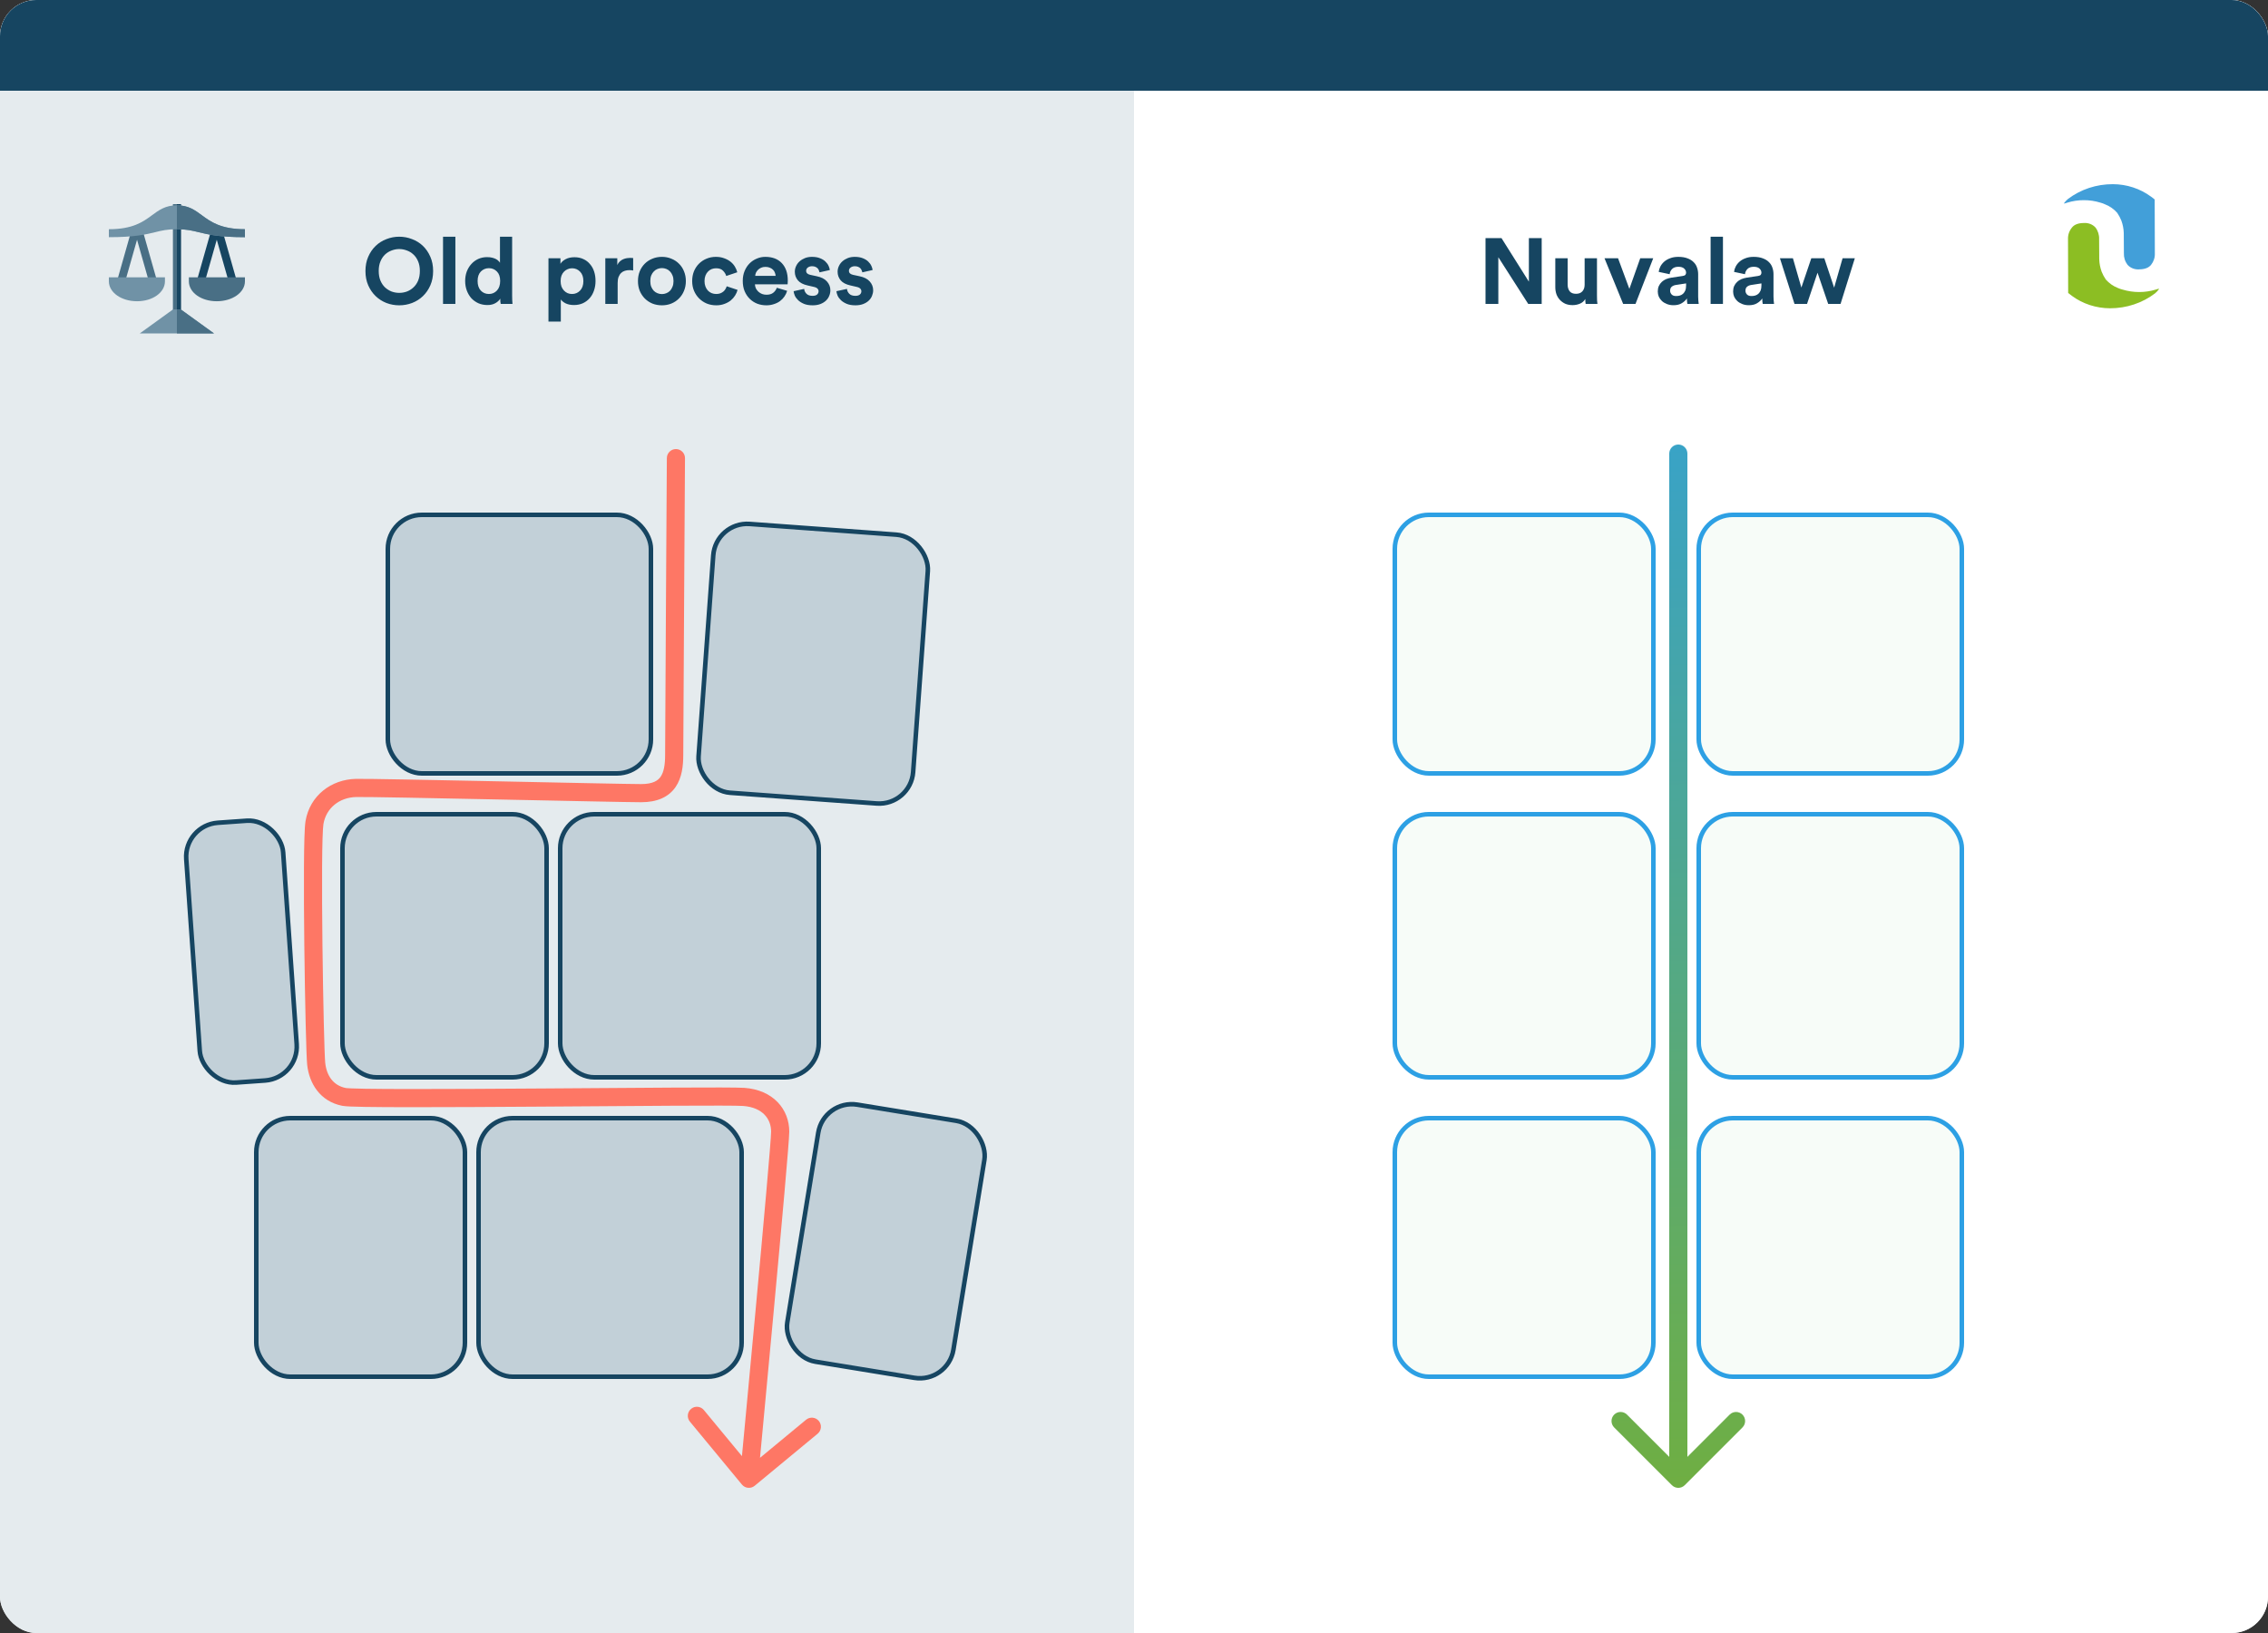
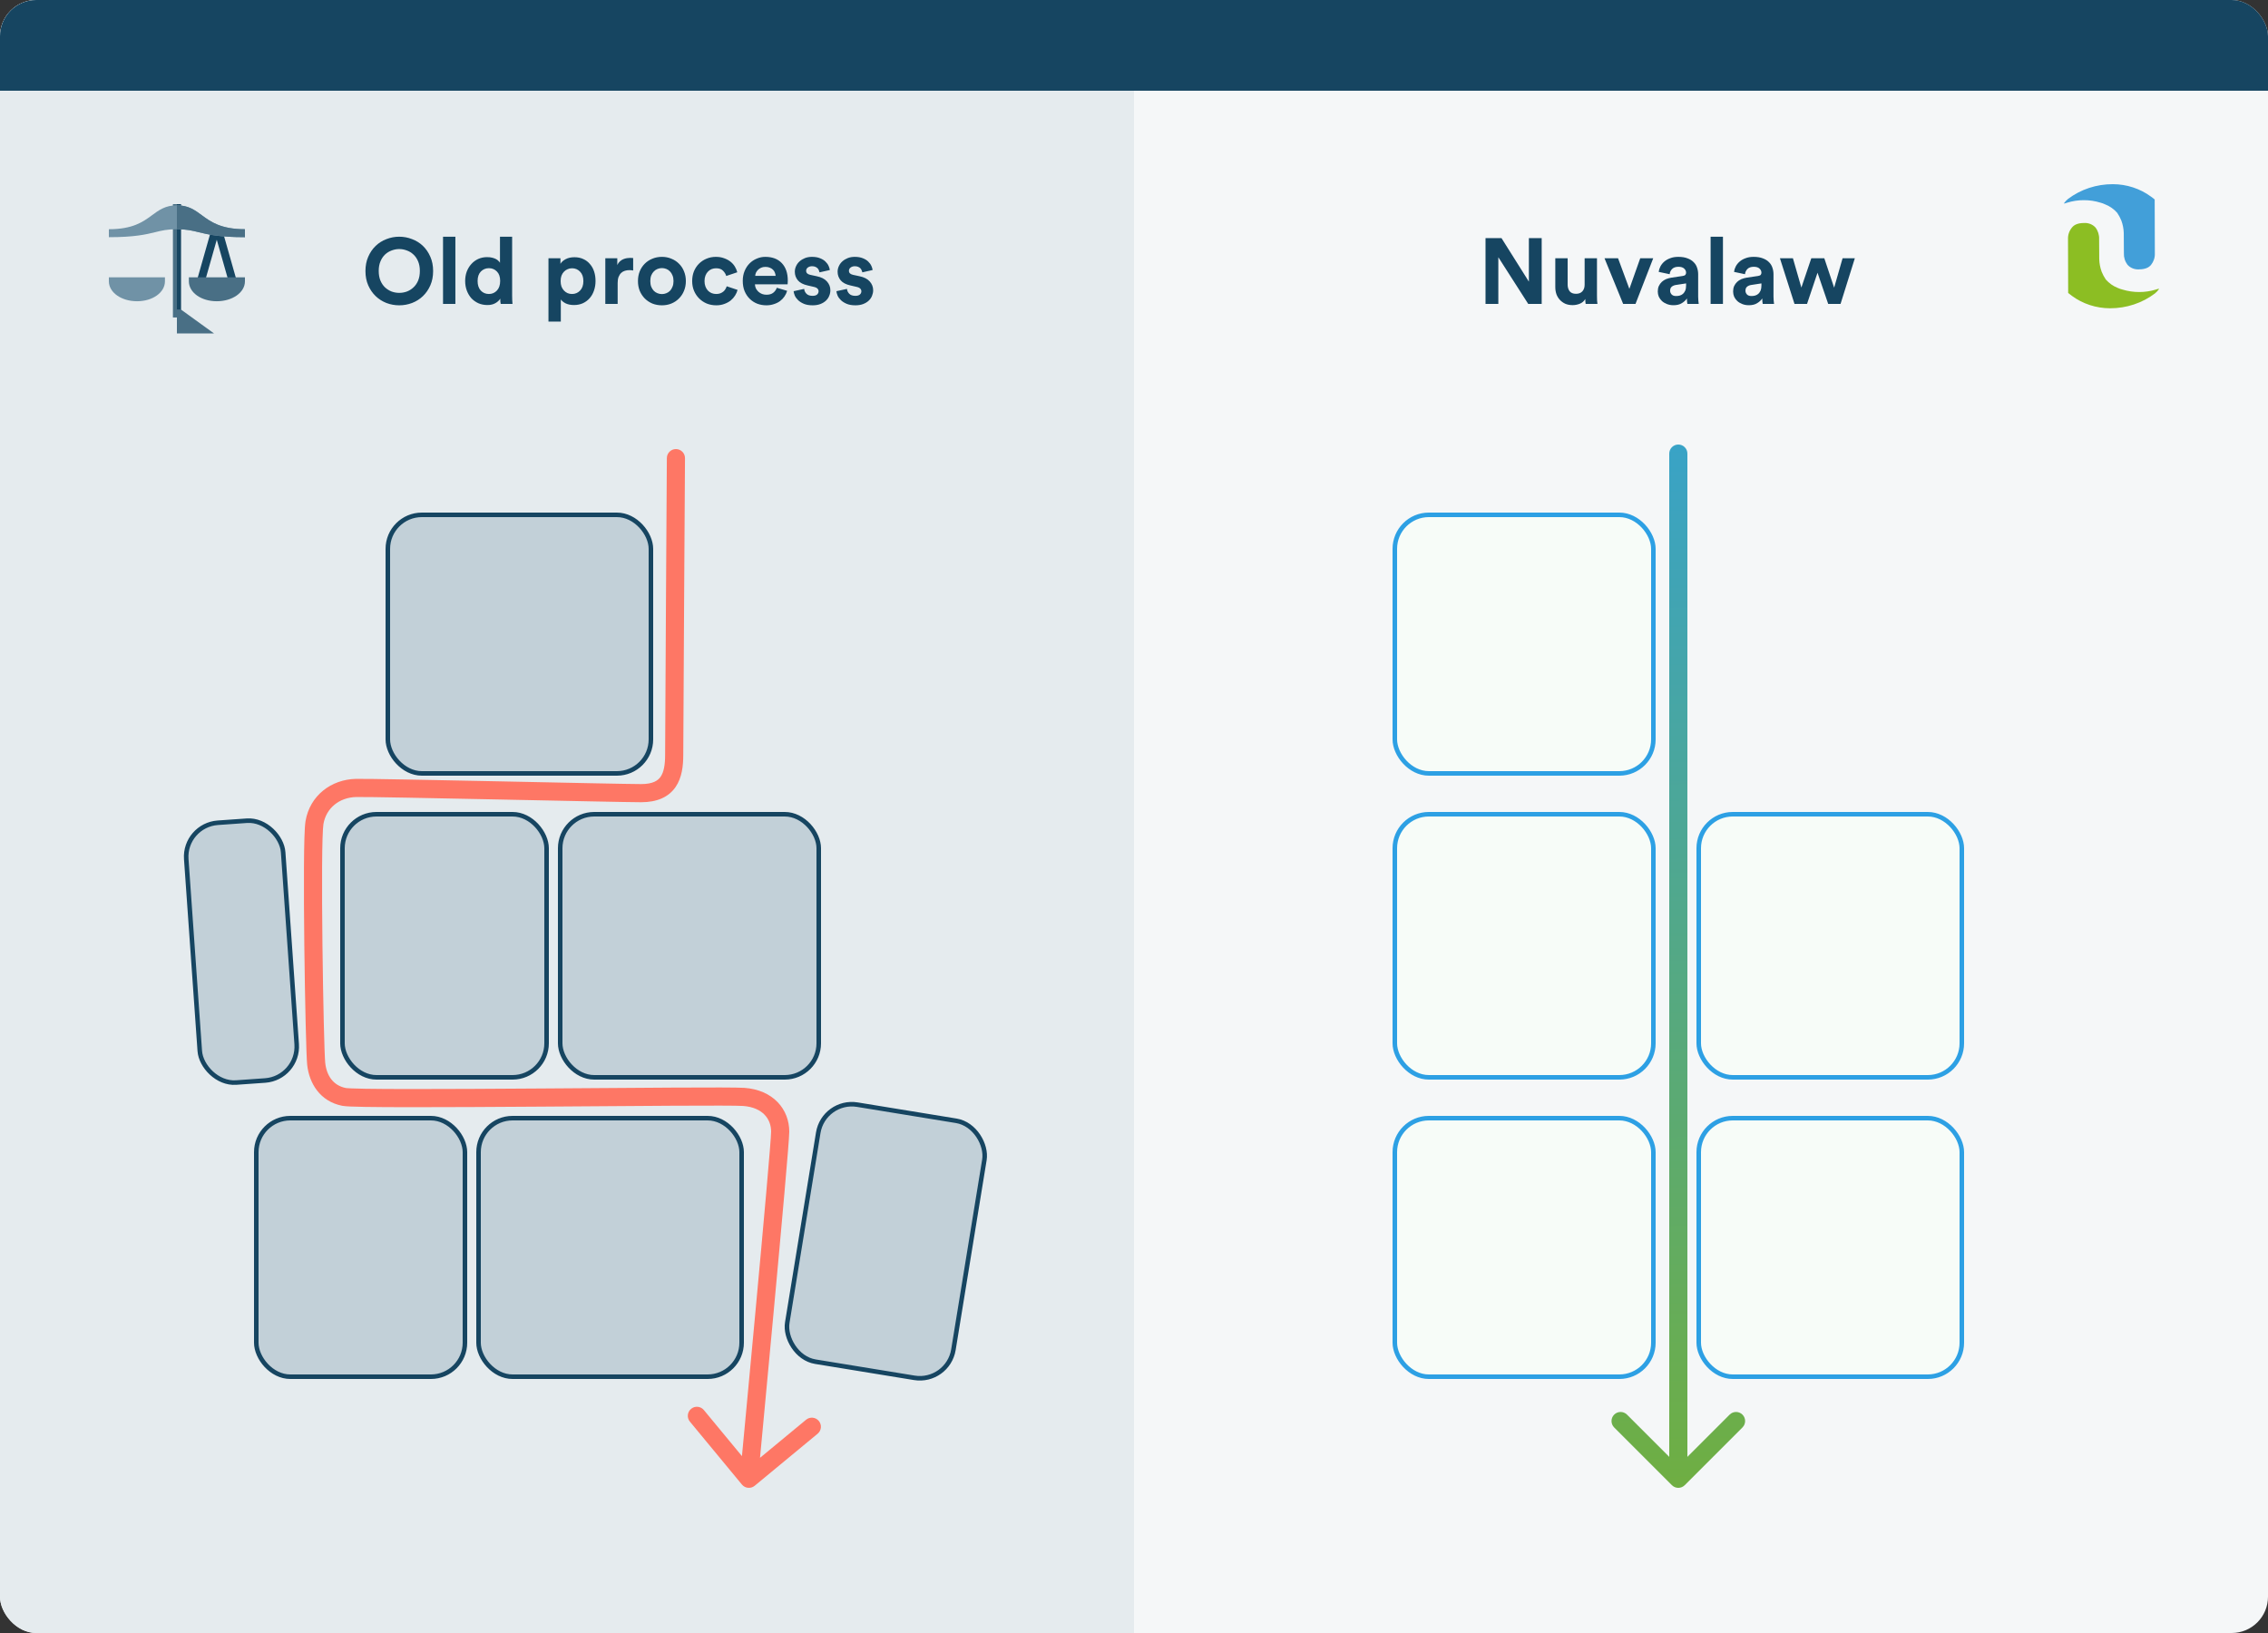
<svg xmlns="http://www.w3.org/2000/svg" width="500" height="360" viewBox="0 0 500 360" fill="none">
  <rect x="0" y="0" width="500" height="360" fill="#333333" stroke="none" />
  <g clip-path="url(#clip0)">
    <rect width="500" height="360" rx="8" fill="#F5F7F8" />
    <rect width="250" height="400" fill="#E5EBEE" />
-     <rect x="250" width="250" height="400" fill="white" />
    <rect x="307.5" y="113.5" width="57" height="57" rx="7.5" fill="#F7FCF8" stroke="#2DA0E4" />
-     <rect x="374.5" y="113.5" width="58" height="57" rx="7.5" fill="#F7FCF8" stroke="#2DA0E4" />
    <rect x="374.5" y="179.5" width="58" height="58" rx="7.5" fill="#F7FCF8" stroke="#2DA0E4" />
    <rect x="85.5" y="113.5" width="58" height="57" rx="7.5" fill="#7092A6" fill-opacity="0.3" stroke="#164561" />
-     <rect x="157.789" y="114.96" width="47.43" height="59.417" rx="7.5" transform="rotate(4.178 157.789 114.96)" fill="#7092A6" fill-opacity="0.3" stroke="#164561" />
    <rect x="123.5" y="179.5" width="57" height="58" rx="7.5" fill="#7092A6" fill-opacity="0.3" stroke="#164561" />
    <rect x="105.5" y="246.5" width="58" height="57" rx="7.5" fill="#7092A6" fill-opacity="0.3" stroke="#164561" />
    <rect x="75.5" y="179.5" width="45" height="58" rx="7.5" fill="#7092A6" fill-opacity="0.3" stroke="#164561" />
    <rect x="40.534" y="181.908" width="21.414" height="57.412" rx="7.5" transform="rotate(-4.033 40.534 181.908)" fill="#7092A6" fill-opacity="0.3" stroke="#164561" />
    <rect x="56.5" y="246.5" width="46" height="57" rx="7.5" fill="#7092A6" fill-opacity="0.3" stroke="#164561" />
    <rect x="181.597" y="242.316" width="37.114" height="57.412" rx="7.5" transform="rotate(9.267 181.597 242.316)" fill="#7092A6" fill-opacity="0.3" stroke="#164561" />
    <rect x="307.5" y="246.5" width="57" height="57" rx="7.5" fill="#F7FCF8" stroke="#2DA0E4" />
    <rect x="374.5" y="246.5" width="58" height="57" rx="7.5" fill="#F7FCF8" stroke="#2DA0E4" />
    <rect x="307.5" y="179.5" width="57" height="58" rx="7.5" fill="#F7FCF8" stroke="#2DA0E4" />
    <path d="M372 100C372 98.895 371.105 98 370 98C368.895 98 368 98.895 368 100L372 100ZM368.586 327.414C369.367 328.195 370.633 328.195 371.414 327.414L384.142 314.686C384.923 313.905 384.923 312.639 384.142 311.858C383.361 311.077 382.095 311.077 381.314 311.858L370 323.172L358.686 311.858C357.905 311.077 356.639 311.077 355.858 311.858C355.077 312.639 355.077 313.905 355.858 314.686L368.586 327.414ZM368 100L368 326L372 326L372 100L368 100Z" fill="url(#paint0_linear)" />
    <path d="M151.014 101.013C151.021 99.908 150.131 99.007 149.026 99C147.922 98.993 147.021 99.883 147.014 100.987L151.014 101.013ZM163.563 327.274C164.267 328.126 165.527 328.245 166.378 327.541L180.251 316.072C181.103 315.368 181.222 314.108 180.518 313.256C179.815 312.405 178.554 312.286 177.703 312.989L165.371 323.184L155.176 310.853C154.473 310.001 153.212 309.882 152.361 310.586C151.509 311.289 151.39 312.55 152.093 313.401L163.563 327.274ZM75.449 243.778C75.87 243.862 76.57 243.904 77.317 243.936C78.132 243.971 79.199 243.999 80.473 244.02C83.025 244.063 86.455 244.082 90.469 244.085C98.499 244.091 108.897 244.032 119.337 243.96C129.78 243.888 140.263 243.804 148.473 243.762C156.749 243.72 162.571 243.723 163.812 243.811L164.097 239.821C162.657 239.719 156.602 239.721 148.453 239.763C140.238 239.804 129.745 239.888 119.309 239.96C108.869 240.032 98.485 240.091 90.472 240.085C86.464 240.082 83.059 240.063 80.54 240.021C79.28 239.999 78.252 239.973 77.488 239.94C77.105 239.924 76.8 239.906 76.57 239.889C76.316 239.869 76.225 239.854 76.232 239.855L75.449 243.778ZM149.014 101C147.014 100.987 147.014 100.988 147.014 100.988C147.014 100.989 147.014 100.989 147.014 100.99C147.014 100.992 147.014 100.995 147.014 100.998C147.014 101.006 147.014 101.017 147.013 101.032C147.013 101.061 147.013 101.104 147.013 101.162C147.012 101.277 147.011 101.448 147.009 101.672C147.007 102.119 147.003 102.774 146.997 103.611C146.987 105.283 146.972 107.678 146.954 110.566C146.918 116.342 146.87 124.09 146.822 131.983C146.726 147.761 146.631 164.13 146.631 166.434H150.631C150.631 164.146 150.726 147.797 150.822 132.007C150.87 124.115 150.918 116.366 150.954 110.591C150.972 107.703 150.987 105.308 150.997 103.636C151.002 102.799 151.007 102.144 151.009 101.697C151.011 101.474 151.012 101.303 151.013 101.187C151.013 101.13 151.013 101.086 151.013 101.057C151.013 101.042 151.014 101.031 151.014 101.024C151.014 101.02 151.014 101.017 151.014 101.015C151.014 101.014 151.014 101.014 151.014 101.013C151.014 101.013 151.014 101.013 149.014 101ZM146.631 166.434C146.631 168.654 146.332 170.229 145.642 171.231C145.068 172.065 143.97 172.852 141.352 172.852V176.852C144.863 176.852 147.405 175.725 148.937 173.499C150.355 171.44 150.631 168.805 150.631 166.434H146.631ZM141.352 172.852C138.845 172.852 124.324 172.543 109.801 172.244C95.343 171.947 80.835 171.658 78.483 171.704L78.562 175.704C80.807 175.659 95.179 175.944 109.719 176.243C124.194 176.541 138.79 176.852 141.352 176.852V172.852ZM78.483 171.704C73.023 171.813 68.296 175.391 67.355 181.028L71.301 181.686C71.892 178.14 74.827 175.778 78.562 175.704L78.483 171.704ZM67.355 181.028C67.233 181.76 67.16 183.109 67.109 184.758C67.057 186.463 67.026 188.635 67.011 191.109C66.981 196.058 67.017 202.253 67.088 208.405C67.231 220.626 67.517 232.918 67.723 234.767L71.699 234.325C71.521 232.73 71.233 220.723 71.088 208.359C71.016 202.218 70.981 196.049 71.01 191.133C71.025 188.674 71.057 186.538 71.108 184.881C71.16 183.169 71.231 182.102 71.301 181.686L67.355 181.028ZM67.723 234.767C68.172 238.798 70.517 242.792 75.449 243.778L76.232 239.855C73.502 239.31 72.016 237.182 71.699 234.325L67.723 234.767ZM163.812 243.811C166.083 243.973 167.605 244.763 168.551 245.741C169.501 246.725 170 248.03 170 249.469H174C174 247.082 173.158 244.752 171.427 242.961C169.691 241.166 167.19 240.042 164.097 239.821L163.812 243.811ZM170 249.469C170 250.311 169.583 255.435 168.93 262.866C168.284 270.216 167.422 279.659 166.561 288.986C165.699 298.311 164.837 307.518 164.19 314.393C163.867 317.831 163.598 320.685 163.409 322.68C163.315 323.678 163.241 324.461 163.19 324.994C163.165 325.261 163.146 325.465 163.133 325.603C163.126 325.671 163.121 325.724 163.118 325.759C163.116 325.776 163.115 325.789 163.114 325.798C163.114 325.802 163.114 325.806 163.113 325.808C163.113 325.809 163.113 325.81 163.113 325.81C163.113 325.811 163.113 325.811 165.104 326C167.095 326.189 167.095 326.189 167.095 326.188C167.095 326.187 167.095 326.187 167.096 326.186C167.096 326.183 167.096 326.18 167.096 326.176C167.097 326.167 167.099 326.154 167.1 326.136C167.104 326.101 167.108 326.049 167.115 325.98C167.128 325.842 167.147 325.638 167.173 325.371C167.223 324.838 167.297 324.055 167.392 323.057C167.58 321.061 167.85 318.206 168.173 314.767C168.819 307.891 169.681 298.682 170.544 289.354C171.406 280.026 172.268 270.575 172.915 263.217C173.555 255.94 174 250.541 174 249.469H170Z" fill="#FE7765" />
    <rect width="500" height="20" fill="#164561" />
    <path d="M83.493 59.734C83.493 60.553 83.623 61.27 83.882 61.883C84.141 62.484 84.482 62.982 84.905 63.377C85.342 63.773 85.826 64.073 86.358 64.278C86.904 64.469 87.457 64.564 88.016 64.564C88.576 64.564 89.128 64.469 89.674 64.278C90.22 64.073 90.704 63.773 91.127 63.377C91.564 62.982 91.912 62.484 92.171 61.883C92.43 61.27 92.56 60.553 92.56 59.734C92.56 58.916 92.43 58.206 92.171 57.606C91.912 56.992 91.564 56.487 91.127 56.092C90.704 55.696 90.22 55.403 89.674 55.212C89.128 55.007 88.576 54.904 88.016 54.904C87.457 54.904 86.904 55.007 86.358 55.212C85.826 55.403 85.342 55.696 84.905 56.092C84.482 56.487 84.141 56.992 83.882 57.606C83.623 58.206 83.493 58.916 83.493 59.734ZM80.567 59.755C80.567 58.582 80.771 57.531 81.18 56.603C81.59 55.662 82.135 54.864 82.818 54.209C83.5 53.554 84.291 53.056 85.192 52.715C86.092 52.36 87.034 52.182 88.016 52.182C88.999 52.182 89.94 52.36 90.841 52.715C91.755 53.056 92.553 53.554 93.235 54.209C93.917 54.864 94.463 55.662 94.872 56.603C95.282 57.531 95.486 58.582 95.486 59.755C95.486 60.928 95.282 61.979 94.872 62.907C94.463 63.835 93.917 64.626 93.235 65.281C92.553 65.936 91.755 66.441 90.841 66.795C89.94 67.136 88.999 67.307 88.016 67.307C87.034 67.307 86.092 67.136 85.192 66.795C84.291 66.441 83.5 65.936 82.818 65.281C82.135 64.626 81.59 63.835 81.18 62.907C80.771 61.979 80.567 60.928 80.567 59.755ZM97.67 67V52.182H100.392V67H97.67ZM112.905 65.178C112.905 65.52 112.912 65.861 112.926 66.202C112.939 66.529 112.96 66.795 112.987 67H110.388C110.36 66.891 110.333 66.727 110.306 66.509C110.292 66.29 110.285 66.065 110.285 65.833C110.054 66.229 109.692 66.563 109.201 66.836C108.723 67.109 108.143 67.246 107.461 67.246C106.738 67.246 106.076 67.116 105.476 66.857C104.876 66.584 104.357 66.216 103.92 65.752C103.497 65.274 103.163 64.715 102.918 64.073C102.672 63.418 102.549 62.709 102.549 61.945C102.549 61.208 102.665 60.519 102.897 59.878C103.143 59.236 103.477 58.684 103.9 58.22C104.323 57.742 104.828 57.367 105.414 57.094C106.015 56.822 106.67 56.685 107.379 56.685C107.816 56.685 108.191 56.726 108.505 56.808C108.832 56.89 109.112 56.992 109.344 57.115C109.576 57.238 109.76 57.374 109.897 57.524C110.047 57.661 110.156 57.797 110.224 57.934V52.182H112.905V65.178ZM105.292 61.945C105.292 62.845 105.524 63.548 105.988 64.053C106.465 64.558 107.065 64.81 107.789 64.81C108.484 64.81 109.071 64.558 109.549 64.053C110.026 63.548 110.265 62.839 110.265 61.924C110.265 61.024 110.026 60.335 109.549 59.857C109.071 59.366 108.484 59.12 107.789 59.12C107.093 59.12 106.499 59.366 106.008 59.857C105.53 60.349 105.292 61.044 105.292 61.945ZM120.915 70.889V56.931H123.555V58.159C123.787 57.763 124.169 57.422 124.701 57.135C125.233 56.849 125.881 56.706 126.645 56.706C127.382 56.706 128.037 56.842 128.61 57.115C129.183 57.374 129.667 57.742 130.063 58.22C130.472 58.684 130.779 59.236 130.984 59.878C131.189 60.505 131.291 61.194 131.291 61.945C131.291 62.709 131.175 63.418 130.943 64.073C130.725 64.715 130.404 65.274 129.981 65.752C129.572 66.216 129.074 66.584 128.487 66.857C127.9 67.116 127.252 67.246 126.543 67.246C125.847 67.246 125.247 67.13 124.742 66.898C124.251 66.652 123.882 66.359 123.637 66.018V70.889H120.915ZM128.61 61.965C128.61 61.065 128.364 60.369 127.873 59.878C127.396 59.387 126.809 59.141 126.113 59.141C125.758 59.141 125.431 59.209 125.131 59.346C124.83 59.468 124.564 59.653 124.332 59.898C124.101 60.13 123.916 60.423 123.78 60.778C123.657 61.119 123.596 61.515 123.596 61.965C123.596 62.416 123.657 62.818 123.78 63.173C123.916 63.514 124.101 63.807 124.332 64.053C124.564 64.299 124.83 64.49 125.131 64.626C125.431 64.749 125.758 64.81 126.113 64.81C126.809 64.81 127.396 64.564 127.873 64.073C128.364 63.569 128.61 62.866 128.61 61.965ZM139.586 59.632C139.313 59.578 139.04 59.55 138.767 59.55C138.413 59.55 138.078 59.598 137.765 59.694C137.451 59.789 137.178 59.946 136.946 60.164C136.714 60.383 136.523 60.676 136.373 61.044C136.236 61.399 136.168 61.849 136.168 62.395V67H133.446V56.931H136.086V58.425C136.236 58.097 136.427 57.831 136.659 57.627C136.905 57.408 137.157 57.244 137.417 57.135C137.689 57.026 137.956 56.951 138.215 56.91C138.488 56.869 138.733 56.849 138.952 56.849C139.061 56.849 139.163 56.856 139.259 56.869C139.368 56.869 139.477 56.876 139.586 56.89V59.632ZM145.924 64.831C146.251 64.831 146.572 64.769 146.886 64.646C147.2 64.524 147.472 64.346 147.704 64.114C147.936 63.869 148.121 63.569 148.257 63.214C148.407 62.859 148.482 62.443 148.482 61.965C148.482 61.488 148.407 61.072 148.257 60.717C148.121 60.362 147.936 60.069 147.704 59.837C147.472 59.591 147.2 59.407 146.886 59.284C146.572 59.161 146.251 59.1 145.924 59.1C145.596 59.1 145.276 59.161 144.962 59.284C144.648 59.407 144.375 59.591 144.143 59.837C143.911 60.069 143.72 60.362 143.57 60.717C143.434 61.072 143.366 61.488 143.366 61.965C143.366 62.443 143.434 62.859 143.57 63.214C143.72 63.569 143.911 63.869 144.143 64.114C144.375 64.346 144.648 64.524 144.962 64.646C145.276 64.769 145.596 64.831 145.924 64.831ZM145.924 56.624C146.674 56.624 147.37 56.76 148.011 57.033C148.666 57.292 149.226 57.661 149.69 58.138C150.167 58.602 150.536 59.161 150.795 59.816C151.068 60.471 151.204 61.188 151.204 61.965C151.204 62.743 151.068 63.459 150.795 64.114C150.536 64.755 150.167 65.315 149.69 65.793C149.226 66.27 148.666 66.645 148.011 66.918C147.37 67.177 146.674 67.307 145.924 67.307C145.173 67.307 144.471 67.177 143.816 66.918C143.175 66.645 142.615 66.27 142.138 65.793C141.674 65.315 141.305 64.755 141.032 64.114C140.773 63.459 140.644 62.743 140.644 61.965C140.644 61.188 140.773 60.471 141.032 59.816C141.305 59.161 141.674 58.602 142.138 58.138C142.615 57.661 143.175 57.292 143.816 57.033C144.471 56.76 145.173 56.624 145.924 56.624ZM157.876 59.141C157.521 59.141 157.187 59.202 156.873 59.325C156.573 59.448 156.307 59.632 156.075 59.878C155.843 60.11 155.659 60.403 155.522 60.758C155.386 61.113 155.317 61.515 155.317 61.965C155.317 62.416 155.386 62.818 155.522 63.173C155.659 63.528 155.843 63.828 156.075 64.073C156.32 64.319 156.593 64.503 156.893 64.626C157.207 64.749 157.541 64.81 157.896 64.81C158.237 64.81 158.537 64.762 158.797 64.667C159.07 64.558 159.302 64.421 159.493 64.257C159.684 64.094 159.834 63.91 159.943 63.705C160.066 63.5 160.154 63.302 160.209 63.111L162.603 63.91C162.494 64.333 162.31 64.749 162.051 65.158C161.805 65.554 161.485 65.915 161.089 66.243C160.693 66.557 160.229 66.809 159.697 67C159.165 67.205 158.565 67.307 157.896 67.307C157.159 67.307 156.464 67.177 155.809 66.918C155.167 66.645 154.608 66.27 154.13 65.793C153.653 65.315 153.278 64.755 153.005 64.114C152.732 63.459 152.595 62.743 152.595 61.965C152.595 61.188 152.725 60.471 152.984 59.816C153.257 59.161 153.626 58.602 154.089 58.138C154.567 57.661 155.12 57.292 155.747 57.033C156.389 56.76 157.078 56.624 157.814 56.624C158.497 56.624 159.104 56.726 159.636 56.931C160.182 57.122 160.652 57.374 161.048 57.688C161.444 58.002 161.764 58.363 162.01 58.773C162.256 59.182 162.433 59.598 162.542 60.021L160.107 60.84C159.984 60.417 159.745 60.028 159.39 59.673C159.049 59.318 158.544 59.141 157.876 59.141ZM170.993 60.819C170.979 60.574 170.925 60.335 170.829 60.103C170.747 59.857 170.611 59.646 170.42 59.468C170.243 59.277 170.011 59.127 169.724 59.018C169.451 58.895 169.124 58.834 168.742 58.834C168.387 58.834 168.073 58.895 167.8 59.018C167.527 59.141 167.295 59.298 167.104 59.489C166.913 59.68 166.763 59.891 166.654 60.123C166.559 60.355 166.504 60.587 166.49 60.819H170.993ZM173.531 64.114C173.408 64.551 173.21 64.967 172.937 65.363C172.678 65.745 172.357 66.079 171.975 66.365C171.593 66.652 171.143 66.877 170.625 67.041C170.12 67.218 169.56 67.307 168.946 67.307C168.25 67.307 167.589 67.191 166.961 66.959C166.333 66.713 165.781 66.359 165.303 65.895C164.826 65.431 164.444 64.865 164.157 64.196C163.884 63.528 163.748 62.77 163.748 61.924C163.748 61.119 163.884 60.389 164.157 59.734C164.43 59.08 164.792 58.527 165.242 58.077C165.706 57.613 166.238 57.258 166.838 57.013C167.439 56.753 168.059 56.624 168.701 56.624C170.27 56.624 171.491 57.087 172.364 58.015C173.237 58.943 173.674 60.219 173.674 61.843C173.674 62.033 173.667 62.218 173.654 62.395C173.64 62.559 173.633 62.654 173.633 62.682H166.429C166.443 63.009 166.518 63.316 166.654 63.603C166.804 63.876 166.988 64.114 167.207 64.319C167.439 64.524 167.705 64.687 168.005 64.81C168.305 64.919 168.626 64.974 168.967 64.974C169.608 64.974 170.106 64.831 170.461 64.544C170.829 64.257 171.095 63.889 171.259 63.439L173.531 64.114ZM177.291 63.684C177.318 64.08 177.482 64.435 177.782 64.749C178.082 65.062 178.533 65.219 179.133 65.219C179.583 65.219 179.918 65.124 180.136 64.933C180.354 64.728 180.463 64.49 180.463 64.217C180.463 63.985 180.382 63.787 180.218 63.623C180.054 63.446 179.774 63.316 179.379 63.234L178.048 62.927C177.066 62.709 176.35 62.334 175.899 61.802C175.449 61.256 175.224 60.628 175.224 59.919C175.224 59.468 175.32 59.045 175.511 58.65C175.702 58.24 175.961 57.892 176.288 57.606C176.629 57.306 177.025 57.067 177.475 56.89C177.939 56.712 178.444 56.624 178.99 56.624C179.699 56.624 180.3 56.726 180.791 56.931C181.282 57.122 181.678 57.367 181.978 57.667C182.292 57.968 182.524 58.288 182.674 58.629C182.824 58.957 182.912 59.257 182.94 59.53L180.668 60.041C180.641 59.891 180.593 59.741 180.525 59.591C180.47 59.428 180.375 59.277 180.238 59.141C180.102 59.005 179.931 58.895 179.727 58.813C179.536 58.732 179.297 58.691 179.01 58.691C178.656 58.691 178.349 58.786 178.089 58.977C177.844 59.168 177.721 59.407 177.721 59.694C177.721 59.939 177.803 60.137 177.966 60.287C178.144 60.437 178.369 60.539 178.642 60.594L180.075 60.901C181.071 61.106 181.814 61.488 182.305 62.047C182.81 62.607 183.063 63.255 183.063 63.992C183.063 64.401 182.981 64.803 182.817 65.199C182.667 65.595 182.428 65.949 182.101 66.263C181.773 66.577 181.364 66.829 180.873 67.02C180.382 67.212 179.808 67.307 179.154 67.307C178.389 67.307 177.748 67.198 177.23 66.98C176.711 66.761 176.288 66.495 175.961 66.181C175.633 65.868 175.388 65.533 175.224 65.178C175.074 64.81 174.985 64.483 174.958 64.196L177.291 63.684ZM186.725 63.684C186.752 64.08 186.916 64.435 187.216 64.749C187.516 65.062 187.966 65.219 188.567 65.219C189.017 65.219 189.351 65.124 189.57 64.933C189.788 64.728 189.897 64.49 189.897 64.217C189.897 63.985 189.815 63.787 189.651 63.623C189.488 63.446 189.208 63.316 188.812 63.234L187.482 62.927C186.5 62.709 185.783 62.334 185.333 61.802C184.883 61.256 184.658 60.628 184.658 59.919C184.658 59.468 184.753 59.045 184.944 58.65C185.135 58.24 185.394 57.892 185.722 57.606C186.063 57.306 186.459 57.067 186.909 56.89C187.373 56.712 187.878 56.624 188.423 56.624C189.133 56.624 189.733 56.726 190.224 56.931C190.716 57.122 191.111 57.367 191.412 57.667C191.725 57.968 191.957 58.288 192.107 58.629C192.257 58.957 192.346 59.257 192.373 59.53L190.102 60.041C190.074 59.891 190.027 59.741 189.958 59.591C189.904 59.428 189.808 59.277 189.672 59.141C189.535 59.005 189.365 58.895 189.16 58.813C188.969 58.732 188.73 58.691 188.444 58.691C188.089 58.691 187.782 58.786 187.523 58.977C187.277 59.168 187.155 59.407 187.155 59.694C187.155 59.939 187.236 60.137 187.4 60.287C187.578 60.437 187.803 60.539 188.076 60.594L189.508 60.901C190.504 61.106 191.248 61.488 191.739 62.047C192.244 62.607 192.496 63.255 192.496 63.992C192.496 64.401 192.414 64.803 192.251 65.199C192.101 65.595 191.862 65.949 191.534 66.263C191.207 66.577 190.798 66.829 190.306 67.02C189.815 67.212 189.242 67.307 188.587 67.307C187.823 67.307 187.182 67.198 186.663 66.98C186.145 66.761 185.722 66.495 185.394 66.181C185.067 65.868 184.821 65.533 184.658 65.178C184.508 64.81 184.419 64.483 184.392 64.196L186.725 63.684Z" fill="#164561" />
    <path d="M336.91 67L330.32 56.706V67H327.496V52.489H331.016L337.054 62.088V52.489H339.878V67H336.91ZM349.571 67C349.543 66.891 349.523 66.734 349.509 66.529C349.496 66.325 349.489 66.12 349.489 65.915C349.216 66.393 348.813 66.741 348.281 66.959C347.763 67.164 347.238 67.266 346.705 67.266C346.091 67.266 345.546 67.164 345.068 66.959C344.604 66.741 344.209 66.454 343.881 66.1C343.554 65.745 343.301 65.329 343.124 64.851C342.96 64.36 342.878 63.841 342.878 63.296V56.931H345.6V62.743C345.6 63.316 345.744 63.8 346.03 64.196C346.33 64.578 346.801 64.769 347.442 64.769C348.056 64.769 348.527 64.585 348.854 64.217C349.182 63.848 349.346 63.371 349.346 62.784V56.931H352.068V65.178C352.068 65.574 352.074 65.936 352.088 66.263C352.115 66.577 352.143 66.823 352.17 67H349.571ZM360.56 67H357.838L353.724 56.931H356.712L359.209 63.684L361.604 56.931H364.469L360.56 67ZM365.471 64.257C365.471 63.807 365.546 63.412 365.696 63.071C365.86 62.716 366.078 62.409 366.351 62.15C366.624 61.89 366.938 61.686 367.293 61.535C367.661 61.385 368.057 61.276 368.48 61.208L370.956 60.84C371.243 60.799 371.44 60.717 371.55 60.594C371.659 60.458 371.713 60.301 371.713 60.123C371.713 59.769 371.57 59.462 371.283 59.202C371.011 58.943 370.588 58.813 370.015 58.813C369.414 58.813 368.95 58.977 368.623 59.305C368.309 59.632 368.132 60.014 368.091 60.451L365.676 59.939C365.717 59.544 365.839 59.148 366.044 58.752C366.249 58.356 366.528 58.002 366.883 57.688C367.238 57.374 367.675 57.122 368.193 56.931C368.712 56.726 369.312 56.624 369.994 56.624C370.785 56.624 371.461 56.733 372.02 56.951C372.58 57.156 373.03 57.435 373.371 57.79C373.726 58.131 373.978 58.534 374.128 58.998C374.292 59.462 374.374 59.946 374.374 60.451V65.404C374.374 65.677 374.387 65.97 374.415 66.284C374.442 66.584 374.469 66.823 374.497 67H372C371.972 66.864 371.945 66.679 371.918 66.447C371.904 66.202 371.897 65.984 371.897 65.793C371.638 66.188 371.263 66.536 370.772 66.836C370.294 67.136 369.68 67.287 368.93 67.287C368.398 67.287 367.913 67.198 367.477 67.02C367.054 66.857 366.692 66.638 366.392 66.365C366.092 66.079 365.86 65.758 365.696 65.404C365.546 65.035 365.471 64.653 365.471 64.257ZM369.503 65.26C369.789 65.26 370.062 65.226 370.322 65.158C370.594 65.076 370.833 64.947 371.038 64.769C371.243 64.578 371.406 64.339 371.529 64.053C371.652 63.753 371.713 63.377 371.713 62.927V62.477L369.441 62.825C369.087 62.88 368.787 63.009 368.541 63.214C368.309 63.405 368.193 63.698 368.193 64.094C368.193 64.394 368.302 64.667 368.521 64.912C368.739 65.144 369.066 65.26 369.503 65.26ZM377.118 67V52.182H379.84V67H377.118ZM382.08 64.257C382.08 63.807 382.155 63.412 382.305 63.071C382.469 62.716 382.687 62.409 382.96 62.15C383.233 61.89 383.547 61.686 383.901 61.535C384.27 61.385 384.665 61.276 385.088 61.208L387.565 60.84C387.851 60.799 388.049 60.717 388.158 60.594C388.267 60.458 388.322 60.301 388.322 60.123C388.322 59.769 388.179 59.462 387.892 59.202C387.619 58.943 387.196 58.813 386.623 58.813C386.023 58.813 385.559 58.977 385.232 59.305C384.918 59.632 384.74 60.014 384.7 60.451L382.284 59.939C382.325 59.544 382.448 59.148 382.653 58.752C382.858 58.356 383.137 58.002 383.492 57.688C383.847 57.374 384.283 57.122 384.802 56.931C385.32 56.726 385.921 56.624 386.603 56.624C387.394 56.624 388.07 56.733 388.629 56.951C389.188 57.156 389.639 57.435 389.98 57.79C390.335 58.131 390.587 58.534 390.737 58.998C390.901 59.462 390.983 59.946 390.983 60.451V65.404C390.983 65.677 390.996 65.97 391.024 66.284C391.051 66.584 391.078 66.823 391.105 67H388.609C388.581 66.864 388.554 66.679 388.527 66.447C388.513 66.202 388.506 65.984 388.506 65.793C388.247 66.188 387.872 66.536 387.381 66.836C386.903 67.136 386.289 67.287 385.539 67.287C385.007 67.287 384.522 67.198 384.086 67.02C383.663 66.857 383.301 66.638 383.001 66.365C382.701 66.079 382.469 65.758 382.305 65.404C382.155 65.035 382.08 64.653 382.08 64.257ZM386.112 65.26C386.398 65.26 386.671 65.226 386.93 65.158C387.203 65.076 387.442 64.947 387.647 64.769C387.851 64.578 388.015 64.339 388.138 64.053C388.261 63.753 388.322 63.377 388.322 62.927V62.477L386.05 62.825C385.696 62.88 385.395 63.009 385.15 63.214C384.918 63.405 384.802 63.698 384.802 64.094C384.802 64.394 384.911 64.667 385.129 64.912C385.348 65.144 385.675 65.26 386.112 65.26ZM402.182 56.931L404.351 63.418L406.214 56.931H408.915L405.763 67H403.041L400.688 60.123L398.375 67H395.612L392.399 56.931H395.264L397.127 63.398L399.317 56.931H402.182Z" fill="#164561" />
    <g clip-path="url(#clip1)">
      <path d="M39 43.5H38.121V46.137H39H39.879V43.5H39Z" fill="#496F85" />
      <path d="M39 43.5H39.879V46.137H39V43.5Z" fill="#164561" />
      <path d="M39 48.773H38.121V69.984H39H39.879V48.773H39Z" fill="#496F85" />
      <path d="M39 48.773H39.879V69.984H39V48.773Z" fill="#164561" />
      <path d="M52.15 61.775L49.056 50.887L46.552 50.782L43.428 61.775L45.119 62.257L47.789 52.853L50.459 62.257L52.15 61.775Z" fill="#164561" />
-       <path d="M34.572 61.775L31.448 50.782L28.943 50.887L25.85 61.775L27.541 62.257L30.211 52.852L32.881 62.257L34.572 61.775Z" fill="#496F85" />
      <path d="M30.211 66.41C26.761 66.41 24 64.48 24 62.016V61.137H36.363V62.016C36.363 64.48 33.66 66.41 30.211 66.41Z" fill="#7092A6" />
      <path d="M47.789 66.41C44.34 66.41 41.637 64.48 41.637 62.016V61.137H54V62.016C54 64.48 51.239 66.41 47.789 66.41Z" fill="#496F85" />
      <path d="M44.533 47.477C42.989 46.335 41.529 45.258 39 45.258C36.471 45.258 35.011 46.335 33.467 47.477C31.528 48.908 29.272 50.531 24 50.531V52.289C29.667 52.289 32.206 51.679 34.199 51.188C35.63 50.836 36.866 50.531 39 50.531C41.134 50.531 42.37 50.836 43.801 51.188C45.794 51.679 48.333 52.289 54 52.289V50.531C48.728 50.531 46.472 48.908 44.533 47.477Z" fill="#7092A6" />
      <path d="M54 52.289V50.531C48.728 50.531 46.472 48.908 44.533 47.477C42.989 46.335 41.529 45.258 39 45.258V50.531C41.134 50.531 42.37 50.836 43.801 51.188C45.794 51.679 48.333 52.289 54 52.289Z" fill="#496F85" />
-       <path d="M39.879 68.227H39H38.121L30.822 73.5H39H47.176L39.879 68.227Z" fill="#7092A6" />
      <path d="M39.879 68.227H39V73.5H47.176L39.879 68.227Z" fill="#496F85" />
    </g>
    <path fill-rule="evenodd" clip-rule="evenodd" d="M455 44.873C455 44.873 455 44.818 455.047 44.779C455.289 44.44 455.577 44.132 455.905 43.864C458.705 41.742 462.197 40.59 465.795 40.602C468.844 40.609 471.804 41.574 474.201 43.343C474.481 43.546 474.785 43.76 475.019 43.979L475.054 55.871C475.091 56.772 474.798 57.658 474.224 58.382C473.698 59.034 472.846 59.368 471.601 59.38C471.119 59.416 470.635 59.344 470.189 59.17C469.742 58.997 469.345 58.727 469.031 58.382C468.472 57.638 468.191 56.742 468.231 55.832L468.202 51.369C468.174 50.436 467.995 49.511 467.67 48.628C467.431 48.032 467.125 47.46 466.759 46.923C466.045 46.101 465.126 45.457 464.083 45.048C463.755 44.892 463.41 44.768 463.055 44.675C461.865 44.303 460.618 44.118 459.364 44.127C458.135 44.127 456.914 44.312 455.748 44.675C455.683 44.675 455.526 44.757 455.356 44.801C455.242 44.842 455.122 44.866 455 44.873Z" fill="#429FD9" />
    <path fill-rule="evenodd" clip-rule="evenodd" d="M476 63.661C475.988 63.694 475.973 63.725 475.953 63.755C475.712 64.093 475.425 64.401 475.1 64.67C472.293 66.808 468.785 67.97 465.17 67.96C462.12 67.954 459.16 66.989 456.764 65.218C456.484 65.016 456.215 64.802 455.946 64.582L455.911 52.691C455.878 51.777 456.186 50.881 456.782 50.158C457.301 49.505 458.154 49.171 459.404 49.16C459.885 49.124 460.369 49.196 460.815 49.369C461.26 49.542 461.656 49.813 461.969 50.158C462.528 50.901 462.809 51.798 462.769 52.707L462.798 57.17C462.829 58.103 463.008 59.028 463.33 59.911C463.569 60.508 463.875 61.079 464.241 61.616C464.955 62.439 465.874 63.083 466.916 63.491C467.246 63.639 467.591 63.757 467.945 63.842C470.321 64.559 472.876 64.559 475.252 63.842C475.316 63.842 475.474 63.76 475.644 63.716C475.759 63.681 475.879 63.662 476 63.661Z" fill="#8CBE23" />
  </g>
  <defs>
    <linearGradient id="paint0_linear" x1="377" y1="357.5" x2="370" y2="46.5" gradientUnits="userSpaceOnUse">
      <stop stop-color="#76B031" />
      <stop offset="1" stop-color="#2DA0E4" />
    </linearGradient>
    <clipPath id="clip0">
      <rect width="500" height="360" rx="8" fill="white" />
    </clipPath>
    <clipPath id="clip1">
      <rect width="30" height="30" fill="white" transform="translate(24 45)" />
    </clipPath>
  </defs>
</svg>